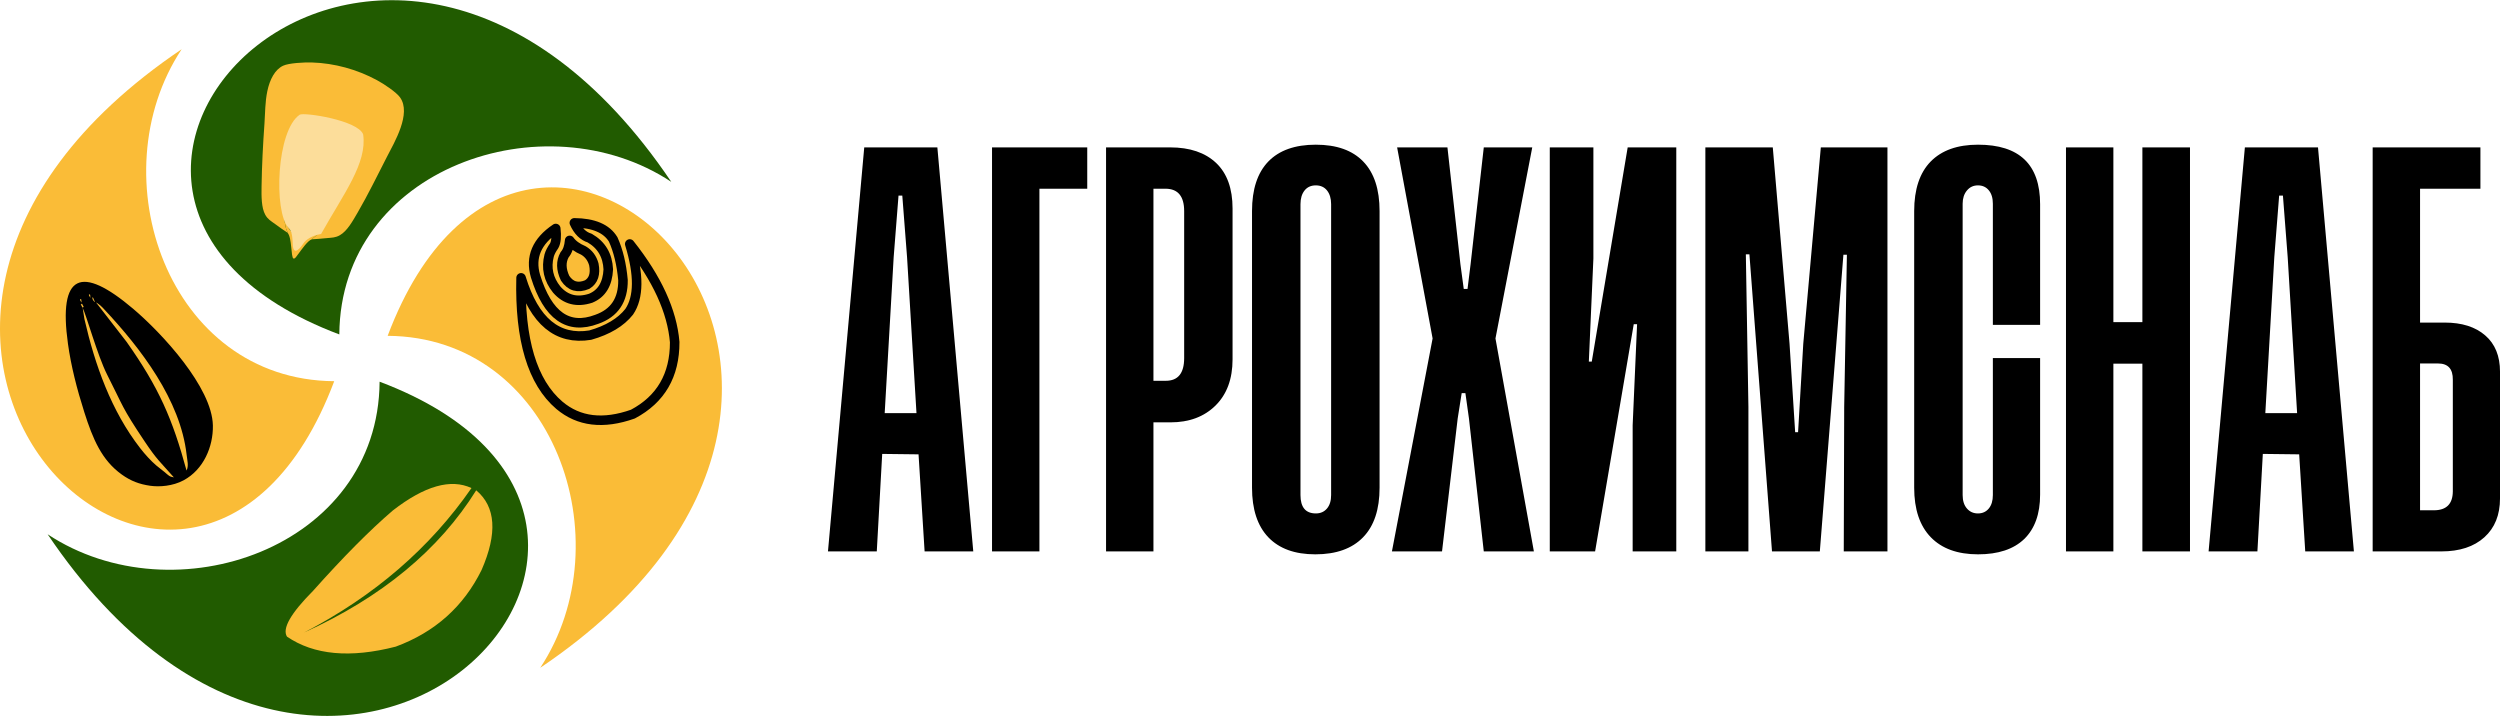
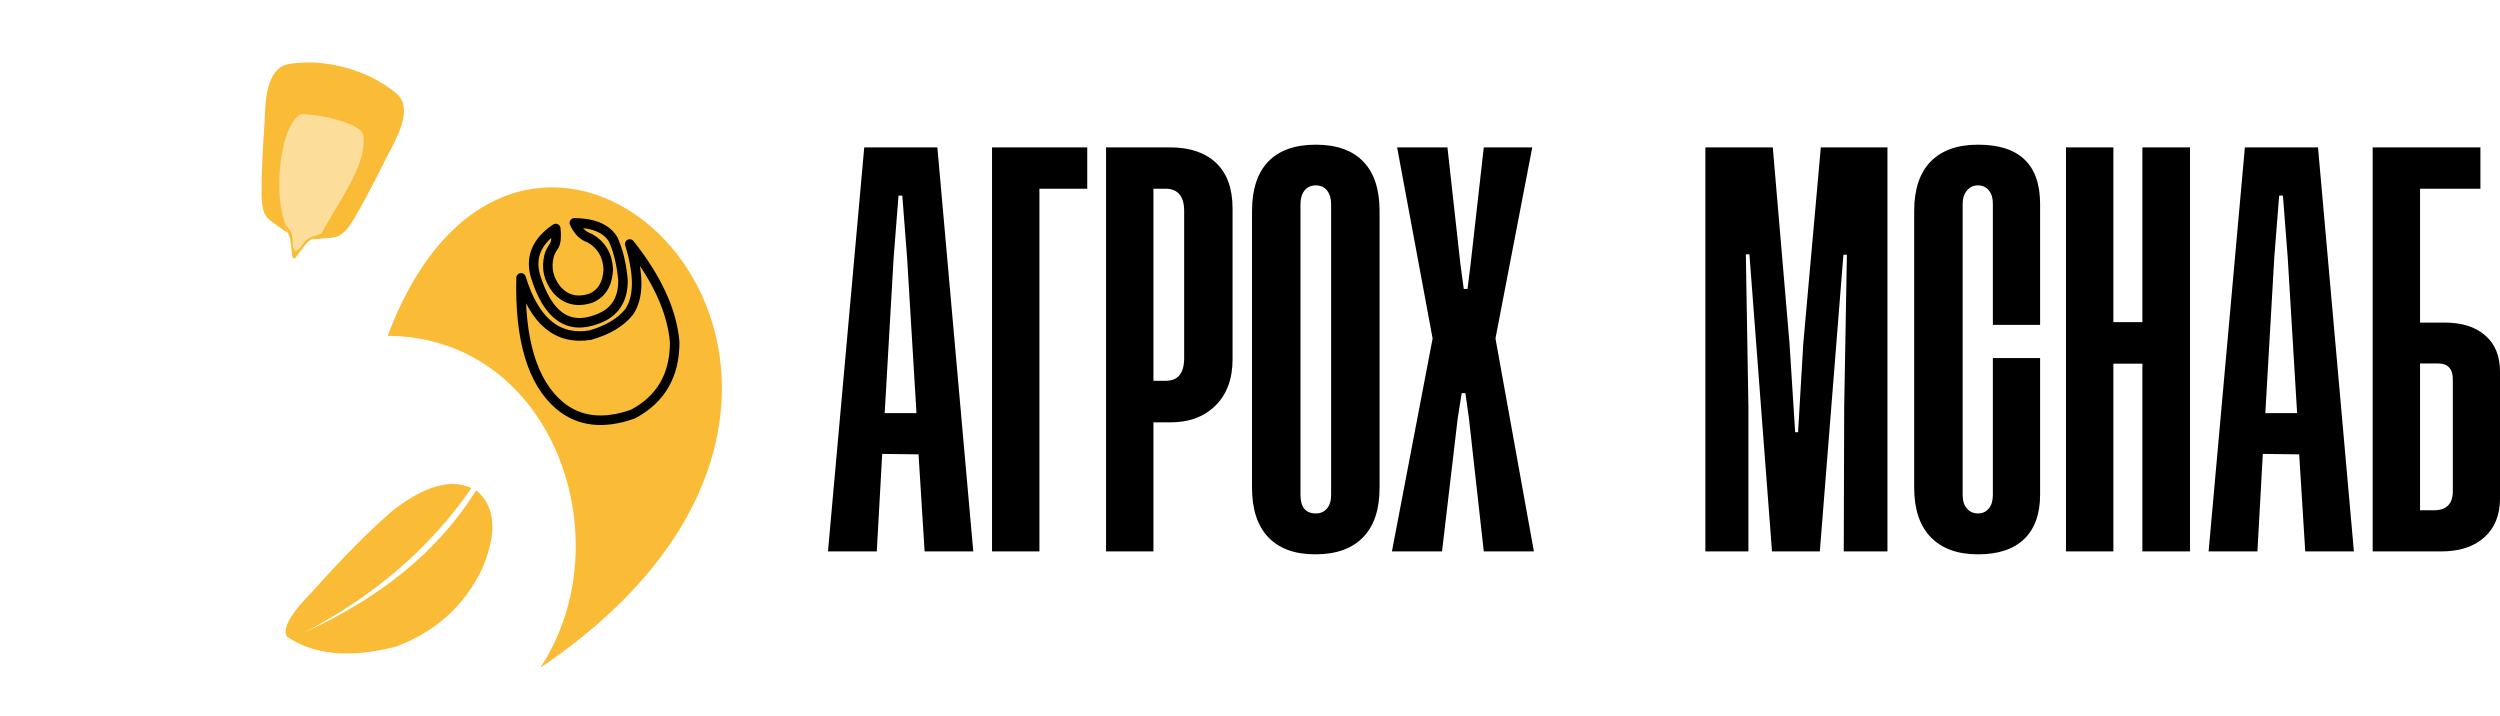
<svg xmlns="http://www.w3.org/2000/svg" xml:space="preserve" width="1550px" height="444px" version="1.1" style="shape-rendering:geometricPrecision; text-rendering:geometricPrecision; image-rendering:optimizeQuality; fill-rule:evenodd; clip-rule:evenodd" viewBox="0 0 1547.74 443.1">
  <defs>
    <style type="text/css"> .str0 {stroke:black;stroke-width:5.9;stroke-linecap:round;stroke-linejoin:round;stroke-miterlimit:22.926} .fil3 {fill:none} .fil2 {fill:black} .fil0 {fill:#215B00} .fil1 {fill:#FABC37} .fil5 {fill:#FCDD9A} .fil4 {fill:black;fill-rule:nonzero} </style>
  </defs>
  <g id="Слой_x0020_1">
    <g id="_1966007405376">
-       <path class="fil0" d="M210.07 206.92c0.7,-103.07 127.2,-146.28 205.52,-94.46 -177.7,-263.47 -437.76,6.98 -205.52,94.46z" />
-       <path class="fil1" d="M206.92 235.87c-103.07,-0.7 -146.28,-127.2 -94.46,-205.52 -263.47,177.69 6.98,437.75 94.46,205.52z" />
-       <path class="fil0" d="M235.01 236.18c-0.7,103.07 -127.2,146.29 -205.52,94.46 177.7,263.47 437.75,-6.98 205.52,-94.46z" />
      <path class="fil1" d="M240 207.78c103.07,0.7 146.28,127.2 94.46,205.52 263.47,-177.7 -6.98,-437.76 -94.46,-205.52z" />
-       <path class="fil2" d="M59.42 187.07l1.11 0.69c0.03,0.02 1.5,1.15 1.6,1.23 1.15,1 1.84,1.8 2.52,2.53 22.51,24.04 47.04,55.97 50.88,89.85 0.44,3.85 1.39,6.81 -0.04,9.83 -8.63,-31.78 -17.04,-51.29 -37.14,-79.71l-18.93 -24.42zm-8.25 3.43c2.16,4.01 9.2,29.59 15.15,41.31 10.2,20.07 8.79,19.76 23.12,41.19 7.76,11.61 9.64,12.7 18.22,22.42 -2.8,-0.39 -3.43,-1.32 -5.62,-3.17 -2.1,-1.77 -3.51,-2.68 -5.3,-4.22 -3.37,-2.88 -6.97,-6.85 -9.93,-10.66 -17.96,-23.12 -28.06,-51.61 -34.54,-79.97l-1.1 -6.9zm6.62 -4.57c-1.07,-1.33 -0.51,-3.32 0.23,-0.76 0.02,0.06 1.76,3.21 -0.23,0.76zm-6.62 4.57c-2.15,-3.99 -0.71,-1.29 -0.48,-2.77 2.23,4.14 0.62,1.17 0.48,2.77zm4.16 -7.28c-1.08,-2.01 1.17,-0.8 0.46,-0.25 -0.01,0 0.71,2.43 -0.46,0.25zm-5.48 2.95c-1.08,-2 1.17,-0.79 0.46,-0.25 -0.01,0 0.71,2.43 -0.46,0.25zm-0.91 -3.56l0.36 0.11c-0.02,0 -0.39,0.01 -0.36,-0.11zm64.74 114.61c12.36,-6.65 18.36,-20.83 18.11,-33.95 -0.47,-23.66 -31.69,-57.25 -49.29,-72.17 -32.34,-27.43 -46.48,-21.79 -40.43,21.62 1.91,13.7 5.48,27.77 10.15,42.43 5.27,16.51 10.71,29.57 23.15,38.49 5.56,3.99 10.89,6.01 17.6,6.97 5.72,0.82 13.98,0.24 20.71,-3.39z" />
      <g>
        <path class="fil1" d="M178.01 143.95c-0.11,-0.92 -0.58,-1.51 -0.86,-2.43 -0.29,-0.91 -0.4,-1.59 -0.59,-2.54 -0.2,-0.99 -0.75,-4.81 -0.14,-5.51 0.13,-1.34 0.03,-2.76 0.18,-4.12 1.18,-11.2 3.59,-21.86 7.06,-32.61 1.69,-5.24 4.1,-12.39 7.15,-16.22 2.85,-3.56 7.73,-6.44 13.58,-5.03 5.98,1.44 8.82,6.43 9.64,10.95 0.89,4.86 -0.72,11.98 -1.84,17.42 -2.52,12.2 -6.86,25.3 -12.27,35.65 0.17,0.82 -2.3,3.96 -2.88,4.7 -0.64,0.82 -1.17,1.39 -1.88,2.04 -0.72,0.67 -1.55,1.15 -2.09,1.78 2.93,-0.15 6.06,-0.43 8.98,-0.71 3.64,-0.35 5.63,-0.25 8.42,-1.86 4.52,-2.61 7.78,-8.56 10.96,-14.01 6.46,-11.1 12.1,-22.76 18.1,-34.42 4.73,-9.19 15.25,-26.81 8.18,-36.81 -2.31,-3.26 -9.95,-8.36 -14.39,-10.75 -12.29,-6.62 -26.21,-10.48 -40.17,-10.92 -5,-0.15 -14.29,0.35 -17.85,2 -5.03,2.33 -8.28,8.45 -9.8,15.78 -1.43,6.93 -1.29,13.28 -1.76,19.98 -0.93,13.14 -1.6,26.02 -1.8,38.84 -0.1,6.17 -0.15,13.34 2.29,17.69 1.54,2.76 3.33,3.74 6.31,5.88 2.38,1.71 4.97,3.66 7.47,5.23z" />
        <path class="fil1" d="M171.35 133.37c0.59,-2.92 0.71,-6.76 1.18,-9.98 0.49,-3.39 1.08,-6.96 1.81,-10.35 1.59,-7.33 3.57,-14.43 6.02,-21.49 2.37,-6.81 4.56,-12.52 9.19,-16.59 10.62,-9.34 25.14,-3.52 28.41,7.62 1.93,6.55 1.12,11.11 -0.4,18.86 -2.37,12.03 -4.84,20.25 -9.29,31.44 -1.27,3.19 -2.92,6.28 -4.12,9.44 4.93,0.36 7.96,-4.84 10.57,-9.11 2.72,-4.47 5.18,-9.02 7.8,-13.63 1.32,-2.31 2.41,-4.67 3.7,-7.05 1.29,-2.39 2.57,-4.83 3.7,-7.23 3.88,-8.19 11.93,-21.98 14.16,-29.81 1.06,-3.74 1.83,-8.29 0.15,-11.67 -0.64,-1.27 -1.14,-1.61 -2.35,-2.67 -14.95,-13.1 -42.14,-20.53 -61.71,-16.91 -2.9,0.54 -4.01,0.86 -5.9,3.22 -4.79,5.96 -5.05,17.61 -5.46,24.68 -0.63,10.72 -1.44,21.53 -1.82,32.25 -0.18,5.29 -0.36,10.44 -0.18,15.71 0.16,4.82 0.01,11.24 4.54,13.27z" />
        <path class="fil1" d="M176.42 133.47c-0.61,0.7 -0.06,4.52 0.14,5.51 0.19,0.95 0.3,1.63 0.59,2.54 0.28,0.92 0.75,1.51 0.86,2.43 2.87,3.21 2.02,15.37 3.69,15.97 0.96,0.34 1.86,-1.36 2.95,-2.79 2.33,-3.05 5.83,-8.31 8.42,-9.1 0.54,-0.63 1.37,-1.11 2.09,-1.78 0.71,-0.65 1.24,-1.22 1.88,-2.04 0.58,-0.74 3.05,-3.88 2.88,-4.7 -2.76,4.05 -4.74,5.31 -8.46,6.75 -3.45,1.35 -6.59,8.23 -8.24,7.23 -0.52,-0.31 -1.18,-4.48 -1.32,-5.35 -1.4,-8.76 -3.8,-3.03 -5.48,-14.67z" />
      </g>
      <g>
        <path class="fil3 str0" d="M343.05 152.07c1.26,-2.21 1.59,-5.79 1.01,-10.74 -11.77,7.92 -15.95,17.76 -12.54,29.5 7.59,24.5 20.22,33.41 37.9,26.74 10.98,-3.85 16.4,-11.94 16.27,-24.27 -0.88,-9.77 -2.9,-18.16 -6.06,-25.18 -4.09,-6.75 -12.11,-10.17 -24.06,-10.28 2.29,5.06 5.44,8.2 9.45,9.41 7.31,4.2 11.16,10.67 11.56,19.39 -0.44,9.09 -4.06,15.04 -10.88,17.87 -8.5,2.77 -15.52,0.98 -21.04,-5.36 -5.12,-6.36 -6.67,-13.39 -4.68,-21.11 0.52,-1.83 1.55,-3.82 3.07,-5.97z" />
-         <path class="fil3 str0" d="M361.19 154.94c-3.9,-1.65 -6.74,-3.73 -8.52,-6.24 -0.32,3.91 -1.36,6.87 -3.12,8.88 -2.37,4.22 -2.27,9.06 0.3,14.52 3.35,5.06 7.92,6.37 13.69,3.94 3.89,-2.4 5.26,-6.55 4.11,-12.47 -1.06,-3.84 -3.22,-6.72 -6.46,-8.63z" />
        <path class="fil3 str0" d="M365.45 207.34c-20.3,3.33 -34.58,-8.49 -42.86,-35.47 -0.93,38.37 6.98,64.68 23.74,78.94 12,10.11 27.16,11.92 45.48,5.44 17.3,-9.18 25.93,-24.04 25.89,-44.57 -1.62,-19.16 -10.9,-39.41 -27.83,-60.76 5.83,19.07 5.71,33.06 -0.34,41.97 -5.17,6.52 -13.2,11.34 -24.08,14.45z" />
      </g>
      <path class="fil1" d="M193.75 365.73c-13.8,13.9 -19.16,23.32 -16.09,28.27 16.67,11.4 39.12,13.47 67.35,6.2 24.24,-8.96 41.95,-24.77 53.13,-47.44 9.93,-22.72 8.82,-39.16 -3.32,-49.34 -22.99,36.88 -58.51,66.23 -106.56,88.05 43.48,-22.61 78.02,-52.42 103.63,-89.44 -12.82,-5.99 -29.06,-1.36 -48.71,13.89 -14.28,12.25 -30.75,28.86 -49.43,49.81z" />
-       <path class="fil4" d="M572.42 341.25l-3.75 -60.09 -22.5 -0.27 -3.36 60.36 -30.22 0 22.46 -250.13 45.27 0 22.23 250.13 -30.13 0zm-24.71 -85.59l19.68 0 -5.83 -96.54 -2.95 -38.13 -2.34 0 -3 38.13 -5.56 96.54zm125.4 -138.95l-29.61 0 0 224.54 -29.34 0 0 -250.13 58.95 0 0 25.59zm51.57 144.64l-10.59 0 0 79.9 -29.34 0 0 -250.13 39.67 0c12.18,0 21.66,3.22 28.46,9.62 6.79,6.44 10.19,15.84 10.19,28.24l0 93.36c0,12.14 -3.53,21.67 -10.59,28.64 -7.06,6.93 -16.32,10.37 -27.8,10.37zm-2.95 -25.73c7.59,0 11.38,-4.67 11.38,-14.07l0 -90.98c0,-9.13 -3.79,-13.77 -11.38,-13.86l-7.64 0 0 118.91 7.64 0zm63.45 -135.72c6.75,-6.97 16.54,-10.45 29.43,-10.45 12.88,0 22.67,3.48 29.38,10.45 6.75,6.97 10.1,17.21 10.1,30.67l0 171.24c0,13.45 -3.39,23.69 -10.23,30.71 -6.8,7.01 -16.64,10.54 -29.56,10.54 -12.71,0 -22.37,-3.53 -29.12,-10.59 -6.71,-7.06 -10.06,-17.29 -10.06,-30.66l0 -171.24c0,-13.46 3.35,-23.7 10.06,-30.67zm38.91 206.45l0 -180.06c0,-3.53 -0.84,-6.36 -2.51,-8.47 -1.68,-2.12 -4.02,-3.18 -6.97,-3.18 -2.96,0 -5.3,1.06 -6.98,3.18 -1.67,2.11 -2.51,4.94 -2.51,8.47l0 180.06c0,7.59 3.18,11.39 9.53,11.39 2.87,0 5.16,-1.02 6.88,-3.05 1.72,-2.03 2.56,-4.81 2.56,-8.34zm80.83 -63.09l-2.47 15.66 -9.7 82.33 -31.02 0 25.19 -131.83 -21.97 -118.3 31.15 0 8.03 72.28 2.07 15.35 2.34 0 1.9 -15.35 8.16 -72.28 30.01 0 -22.77 118.3 23.78 131.83 -31.02 0 -9.18 -82.33 -2.2 -15.66 -2.3 0zm80.53 -19.5l22.24 -132.64 30.09 0 0 250.13 -27.01 0 0 -78.09 2.74 -62.57 -2.07 0 -23.92 140.66 -28.06 0 0 -250.13 27 0 0 68.79 -2.82 63.85 1.81 0zm127.73 43.68l3.22 -54.8 10.86 -121.52 41.25 0 0 250.13 -27.05 0 0.27 -89.43 1.67 -94.25 -2.16 0 -14.6 183.68 -29.61 0 -13.98 -183.94 -2.21 0 1.59 94.51 0 89.43 -26.65 0 0 -250.13 41.74 0 10.37 121.52 3.48 54.8 1.81 0zm149.84 -45.89l0 84.54c0,12 -3.31,21.13 -9.84,27.49 -6.57,6.31 -16.06,9.48 -28.59,9.48 -12.66,0 -22.41,-3.53 -29.25,-10.59 -6.84,-7.06 -10.28,-17.29 -10.28,-30.66l0 -171.24c0,-13.46 3.39,-23.7 10.19,-30.67 6.84,-6.97 16.59,-10.45 29.34,-10.45 25.59,0 38.43,12.26 38.43,36.84l0 74.7 -29.25 0 0 -74.97c0,-3.53 -0.84,-6.31 -2.52,-8.33 -1.67,-2.04 -3.92,-3.05 -6.7,-3.05 -2.83,0 -5.08,1.06 -6.84,3.18 -1.77,2.11 -2.65,4.85 -2.65,8.2l0 180.33c0,3.53 0.88,6.31 2.65,8.34 1.76,2.03 4.01,3.05 6.84,3.05 2.78,0 5.03,-1.02 6.7,-3.05 1.68,-2.03 2.52,-4.81 2.52,-8.34l0 -84.8 29.25 0zm63.32 -130.43l29.47 0 0 250.13 -29.47 0 0 -116.22 -17.96 0 0 116.22 -29.34 0 0 -250.13 29.34 0 0 108.19 17.96 0 0 -108.19zm100.82 250.13l-3.75 -60.09 -22.51 -0.27 -3.35 60.36 -30.22 0 22.46 -250.13 45.27 0 22.23 250.13 -30.13 0zm-24.71 -85.59l19.68 0 -5.83 -96.54 -2.95 -38.13 -2.34 0 -3 38.13 -5.56 96.54zm95.79 -30.76l0 90.89 8.56 0c7.72,0 11.65,-3.88 11.73,-11.64l0 -69.14c0.09,-6.75 -2.95,-10.11 -9.17,-10.11l-11.12 0zm0 -25.32l15.26 0c10.59,0 18.98,2.64 25.07,7.94 6.13,5.29 9.17,12.79 9.17,22.46l0 78.45c0,10.23 -3.22,18.26 -9.7,24.09 -6.45,5.82 -15.31,8.73 -26.61,8.73l-42.53 0 0 -250.13 66.71 0 0 25.59 -37.37 0 0 82.87z" />
+       <path class="fil4" d="M572.42 341.25l-3.75 -60.09 -22.5 -0.27 -3.36 60.36 -30.22 0 22.46 -250.13 45.27 0 22.23 250.13 -30.13 0zm-24.71 -85.59l19.68 0 -5.83 -96.54 -2.95 -38.13 -2.34 0 -3 38.13 -5.56 96.54zm125.4 -138.95l-29.61 0 0 224.54 -29.34 0 0 -250.13 58.95 0 0 25.59zm51.57 144.64l-10.59 0 0 79.9 -29.34 0 0 -250.13 39.67 0c12.18,0 21.66,3.22 28.46,9.62 6.79,6.44 10.19,15.84 10.19,28.24l0 93.36c0,12.14 -3.53,21.67 -10.59,28.64 -7.06,6.93 -16.32,10.37 -27.8,10.37zm-2.95 -25.73c7.59,0 11.38,-4.67 11.38,-14.07l0 -90.98c0,-9.13 -3.79,-13.77 -11.38,-13.86l-7.64 0 0 118.91 7.64 0zm63.45 -135.72c6.75,-6.97 16.54,-10.45 29.43,-10.45 12.88,0 22.67,3.48 29.38,10.45 6.75,6.97 10.1,17.21 10.1,30.67l0 171.24c0,13.45 -3.39,23.69 -10.23,30.71 -6.8,7.01 -16.64,10.54 -29.56,10.54 -12.71,0 -22.37,-3.53 -29.12,-10.59 -6.71,-7.06 -10.06,-17.29 -10.06,-30.66l0 -171.24c0,-13.46 3.35,-23.7 10.06,-30.67zm38.91 206.45l0 -180.06c0,-3.53 -0.84,-6.36 -2.51,-8.47 -1.68,-2.12 -4.02,-3.18 -6.97,-3.18 -2.96,0 -5.3,1.06 -6.98,3.18 -1.67,2.11 -2.51,4.94 -2.51,8.47l0 180.06c0,7.59 3.18,11.39 9.53,11.39 2.87,0 5.16,-1.02 6.88,-3.05 1.72,-2.03 2.56,-4.81 2.56,-8.34zm80.83 -63.09l-2.47 15.66 -9.7 82.33 -31.02 0 25.19 -131.83 -21.97 -118.3 31.15 0 8.03 72.28 2.07 15.35 2.34 0 1.9 -15.35 8.16 -72.28 30.01 0 -22.77 118.3 23.78 131.83 -31.02 0 -9.18 -82.33 -2.2 -15.66 -2.3 0zm80.53 -19.5zm127.73 43.68l3.22 -54.8 10.86 -121.52 41.25 0 0 250.13 -27.05 0 0.27 -89.43 1.67 -94.25 -2.16 0 -14.6 183.68 -29.61 0 -13.98 -183.94 -2.21 0 1.59 94.51 0 89.43 -26.65 0 0 -250.13 41.74 0 10.37 121.52 3.48 54.8 1.81 0zm149.84 -45.89l0 84.54c0,12 -3.31,21.13 -9.84,27.49 -6.57,6.31 -16.06,9.48 -28.59,9.48 -12.66,0 -22.41,-3.53 -29.25,-10.59 -6.84,-7.06 -10.28,-17.29 -10.28,-30.66l0 -171.24c0,-13.46 3.39,-23.7 10.19,-30.67 6.84,-6.97 16.59,-10.45 29.34,-10.45 25.59,0 38.43,12.26 38.43,36.84l0 74.7 -29.25 0 0 -74.97c0,-3.53 -0.84,-6.31 -2.52,-8.33 -1.67,-2.04 -3.92,-3.05 -6.7,-3.05 -2.83,0 -5.08,1.06 -6.84,3.18 -1.77,2.11 -2.65,4.85 -2.65,8.2l0 180.33c0,3.53 0.88,6.31 2.65,8.34 1.76,2.03 4.01,3.05 6.84,3.05 2.78,0 5.03,-1.02 6.7,-3.05 1.68,-2.03 2.52,-4.81 2.52,-8.34l0 -84.8 29.25 0zm63.32 -130.43l29.47 0 0 250.13 -29.47 0 0 -116.22 -17.96 0 0 116.22 -29.34 0 0 -250.13 29.34 0 0 108.19 17.96 0 0 -108.19zm100.82 250.13l-3.75 -60.09 -22.51 -0.27 -3.35 60.36 -30.22 0 22.46 -250.13 45.27 0 22.23 250.13 -30.13 0zm-24.71 -85.59l19.68 0 -5.83 -96.54 -2.95 -38.13 -2.34 0 -3 38.13 -5.56 96.54zm95.79 -30.76l0 90.89 8.56 0c7.72,0 11.65,-3.88 11.73,-11.64l0 -69.14c0.09,-6.75 -2.95,-10.11 -9.17,-10.11l-11.12 0zm0 -25.32l15.26 0c10.59,0 18.98,2.64 25.07,7.94 6.13,5.29 9.17,12.79 9.17,22.46l0 78.45c0,10.23 -3.22,18.26 -9.7,24.09 -6.45,5.82 -15.31,8.73 -26.61,8.73l-42.53 0 0 -250.13 66.71 0 0 25.59 -37.37 0 0 82.87z" />
      <path class="fil5" d="M224.83 83.1c-3.15,-8.8 -36.82,-13.88 -39.3,-12.2 -14.38,9.79 -16.23,59.72 -6.91,70.16 2.28,1.58 2.52,6.46 2.68,11.34 0.7,4.03 2.78,3.55 6.25,-1.43 2.01,-3.13 5.76,-5.21 11.24,-6.25 13.98,-24.98 28.63,-43.85 26.04,-61.62z" />
    </g>
  </g>
</svg>